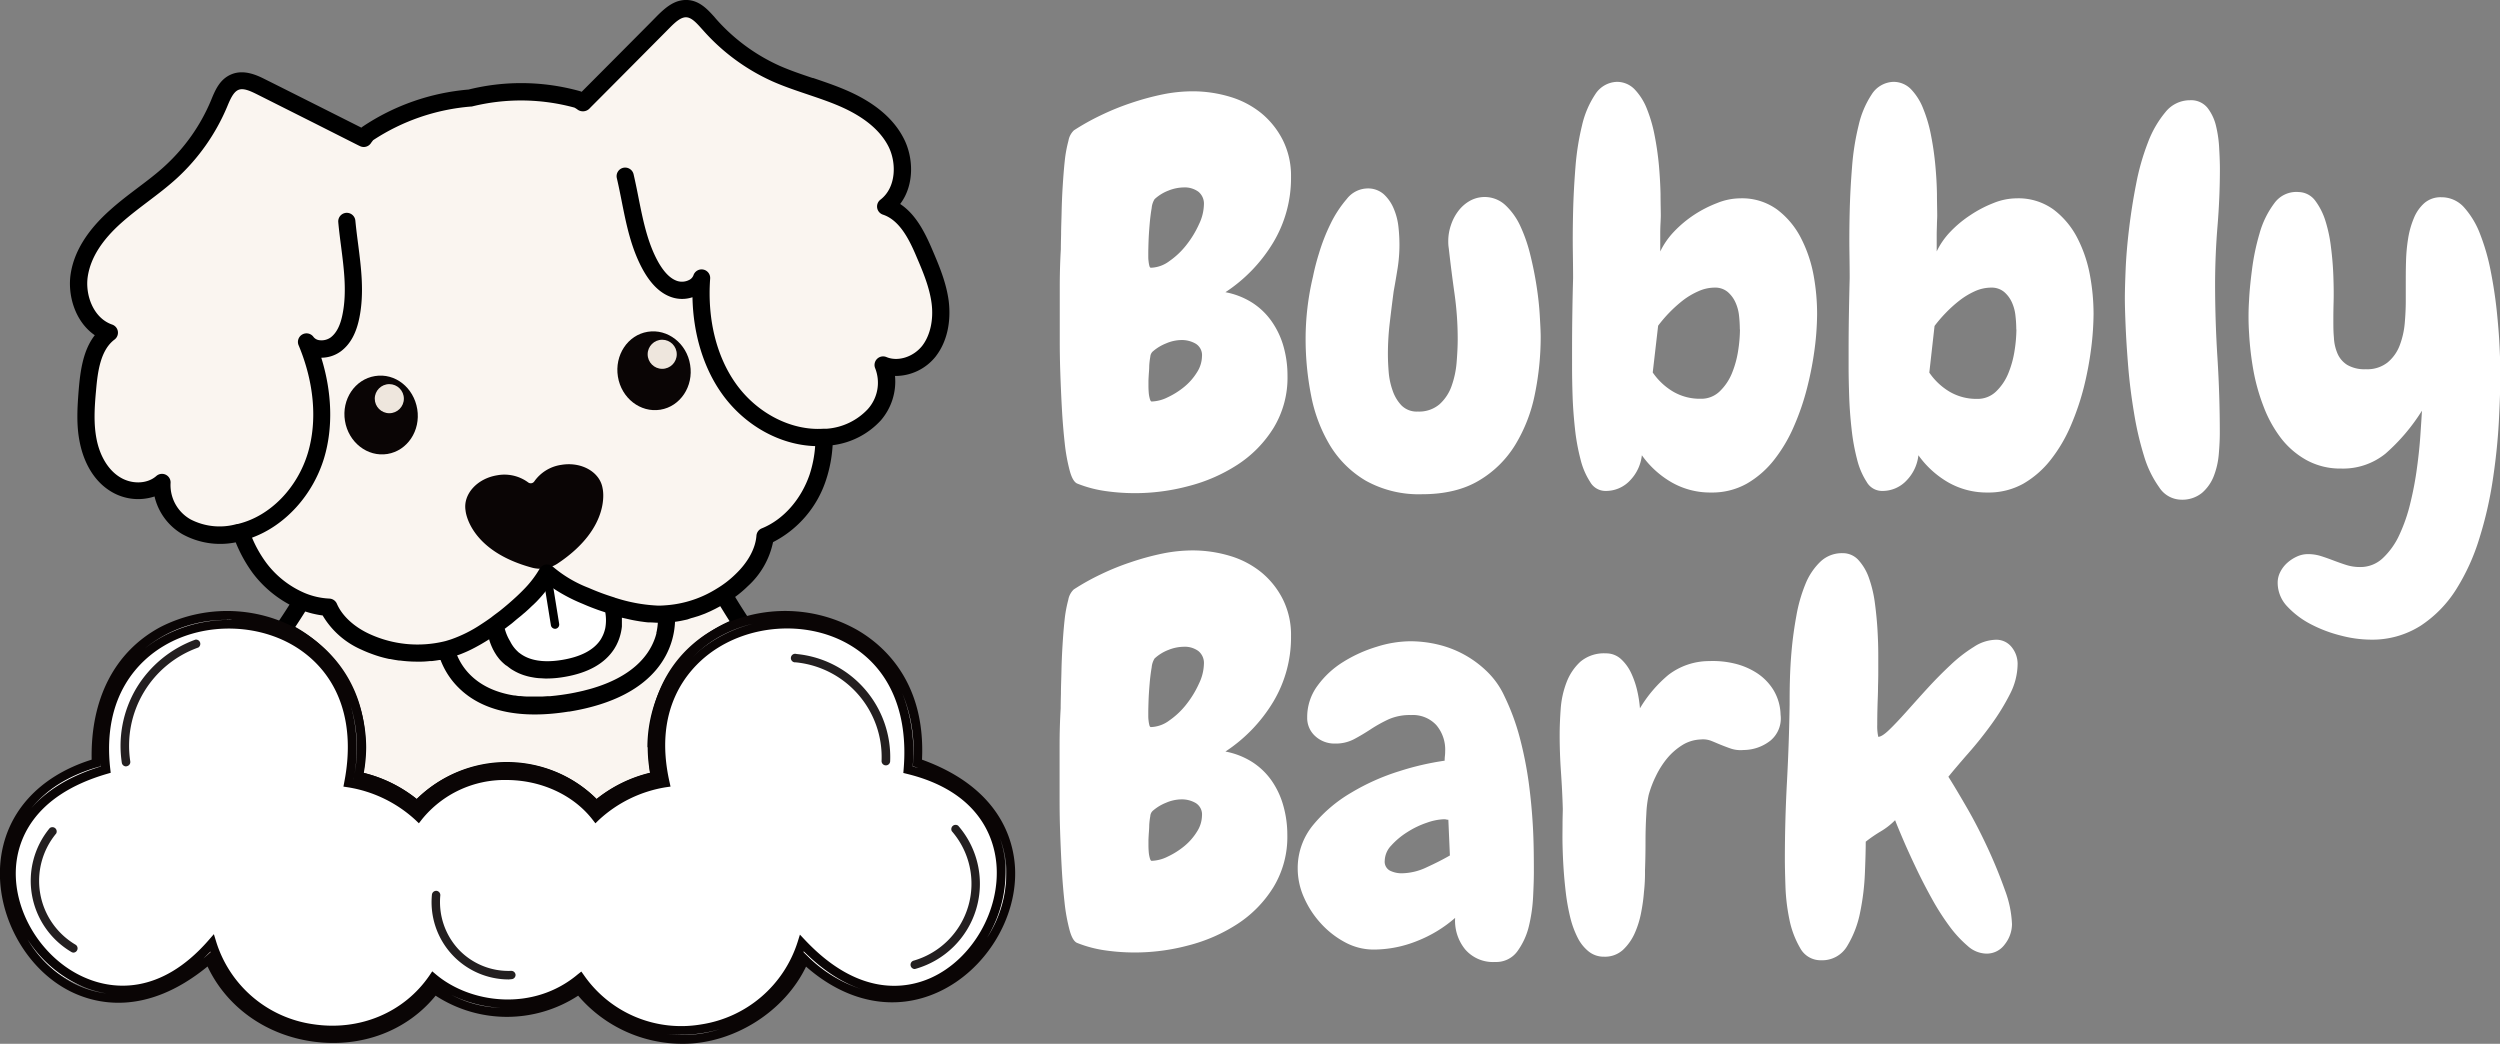
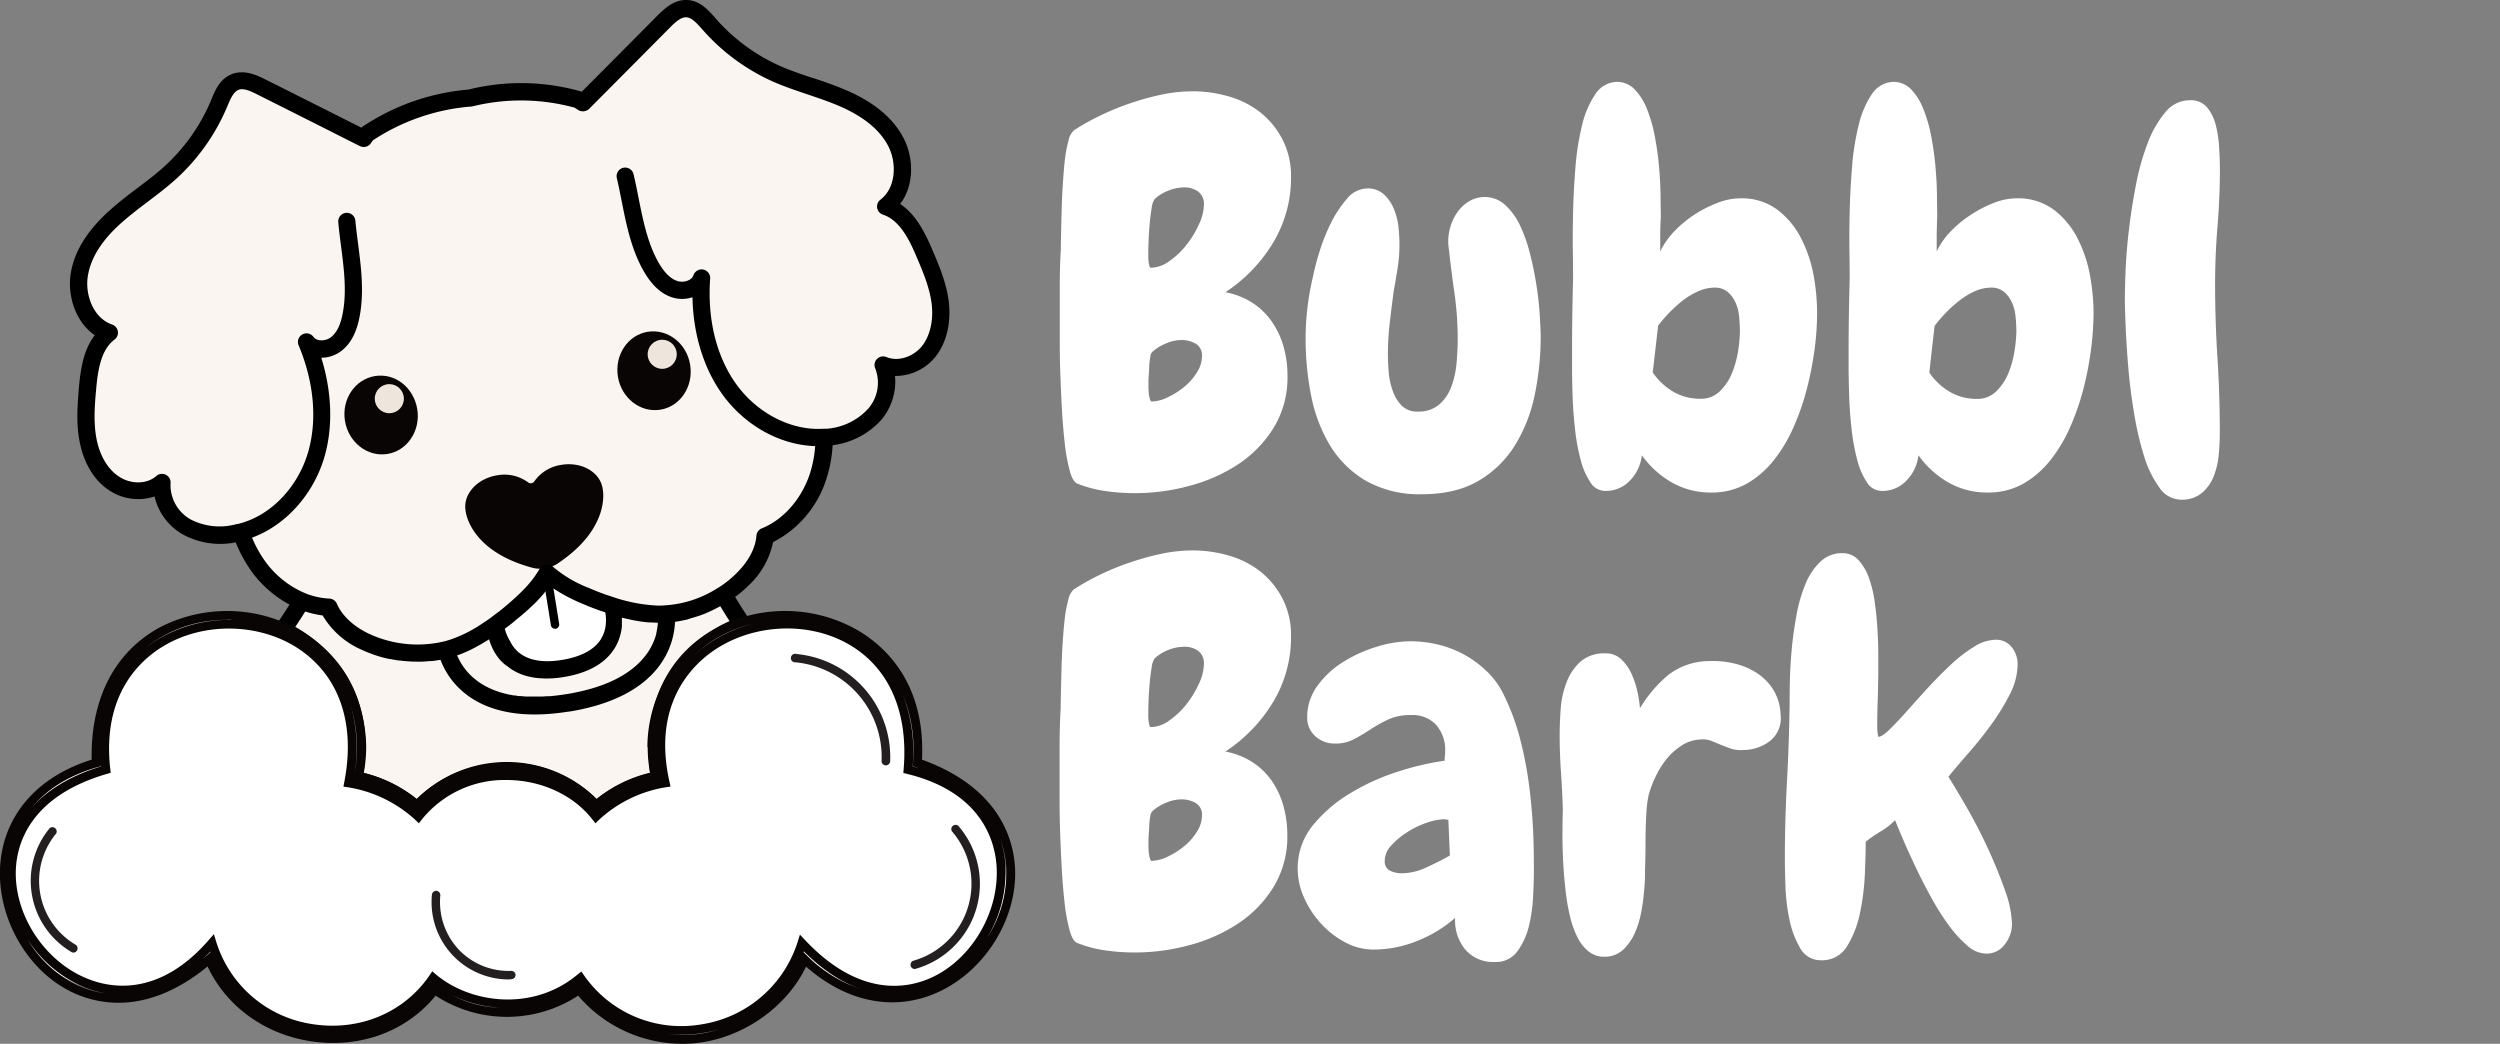
<svg xmlns="http://www.w3.org/2000/svg" viewBox="0 0 582.37 243.15">
  <rect x="0" y="0" width="582.37" height="243.15" fill="#808080" stroke="none" />
  <defs>
    <style>.cls-1{fill:#faf5f0;}.cls-2{fill:#6f5b54;}.cls-3{fill:#0a0505;}.cls-4{fill:#fff;}.cls-5{fill:#eee6dd;}.cls-6{fill:#231f20;}</style>
  </defs>
  <title>Asset 5</title>
  <g data-name="Layer 2" id="Layer_2">
    <g data-name="Layer 1" id="Layer_1-2">
      <path d="M216.4,81.77c-2.48,3.11-7,4.8-10.7,3.24a11.16,11.16,0,0,1-2.06,11.58,16.52,16.52,0,0,1-11,5.27c-.24,0-.42,0-.68,0a30.5,30.5,0,0,1-1.49,9.29c-2,6-6.45,11.4-12.29,13.75-.29,3.84-2.58,7.52-5.43,10.2a25.76,25.76,0,0,1-4.7,3.63h.66c.73,1.28,1.56,2.64,2.45,4,.6.94,1.23,1.88,1.88,2.87a30.11,30.11,0,0,0-20.25,28.42,31,31,0,0,0,.94,7.51,29.7,29.7,0,0,0-14.88,7.31,27.72,27.72,0,0,0-41.59,0,30,30,0,0,0-14.9-7.31,31,31,0,0,0,.94-7.51,30,30,0,0,0-17.41-27.25c1.62-2.42,3.11-4.72,4.36-6.83a24.14,24.14,0,0,1-9.79-7.68A30.23,30.23,0,0,1,56.12,124a5.75,5.75,0,0,1-.67.21,16.63,16.63,0,0,1-12.06-1.51,11.25,11.25,0,0,1-5.66-10.34c-3,2.64-7.81,2.48-11.15.29s-5.29-6-6-10a42.5,42.5,0,0,1-.16-11.92c.42-4.88,1.2-10.31,5.12-13.23-5.22-1.8-7.88-8.07-7-13.49s4.46-10,8.58-13.7S35.87,43.67,39.92,40A45.25,45.25,0,0,0,51,24.3c.86-2.06,1.8-4.41,3.86-5.22s4.17.24,6,1.18C68.7,24.17,76.48,28.09,84.28,32a3.89,3.89,0,0,0,.44.24,8.33,8.33,0,0,1,1-1.18,50.11,50.11,0,0,1,23.69-8.22,49.44,49.44,0,0,1,25.16.32s.05,0,.05,0a8.06,8.06,0,0,1,1.2.76c.11-.13.24-.24.34-.37,6.16-6.18,12.29-12.34,18.45-18.55,1.52-1.49,3.26-3.13,5.4-3s3.84,2,5.3,3.71A45.45,45.45,0,0,0,180.7,17.08c5,2.21,10.44,3.54,15.5,5.71s10,5.38,12.48,10.28,2,11.64-2.38,15c4.65,1.54,7.13,6.42,9,10.93A43.5,43.5,0,0,1,219,70.36C219.48,74.33,218.86,78.61,216.4,81.77Z" class="cls-1" />
      <path d="M49.81,224.48H47.52a1,1,0,0,1-.7-.28,1.54,1.54,0,0,1-.28-.5.79.79,0,0,1,0-.3,1,1,0,0,1,.28-.72A20.32,20.32,0,0,0,48.3,221a1,1,0,0,1,.92-.34,1,1,0,0,1,.75.62c.24.62.49,1.23.75,1.85a1,1,0,0,1-.09.92A1,1,0,0,1,49.81,224.48Zm-2.34-1.08h0Z" class="cls-2" />
      <path d="M188.8,224.48h-2.45a1,1,0,0,1-.82-.44,1,1,0,0,1-.08-.93c.25-.58.51-1.19.74-1.8a1,1,0,0,1,.76-.62.94.94,0,0,1,.92.35,18,18,0,0,0,1.61,1.76,1,1,0,0,1,.23,1.07A1,1,0,0,1,188.8,224.48Z" class="cls-2" />
      <path d="M129.86,131.3a7.39,7.39,0,0,1-5.88.95c-14.84-4-15.53-13.32-15.53-13.32-.62-3.78,2.67-7.45,7.35-8.21a9.31,9.31,0,0,1,7.28,1.69,1,1,0,0,0,1.35-.22,9.3,9.3,0,0,1,6.37-3.91c4.67-.76,8.95,1.68,9.57,5.46C140.37,113.74,142.66,122.79,129.86,131.3Z" class="cls-3" />
      <path d="M131,155.73c-15.42,2.51-15.53-10.25-15.53-10.25.71-.5,1.44-1,2.12-1.59s1.07-.84,1.59-1.28,1.2-1,1.75-1.52,1-.88,1.41-1.33.7-.65,1-1a30.19,30.19,0,0,0,2.38-2.74c.28-.36.55-.73.78-1.09a14,14,0,0,0,.89-1.44c.26.24.52.47.81.71s.41.34.65.52.36.26.57.39a19.87,19.87,0,0,0,1.83,1.17l1.12.63c1.2.65,2.51,1.28,3.86,1.85a29.14,29.14,0,0,0,2.77,1.12c1.15.45,2.32.84,3.5,1.2v0C142.74,141.85,146,153.28,131,155.73Z" class="cls-4" />
      <path d="M97.2,95.31c.81,5-2.29,9.68-6.94,10.44s-9.08-2.69-9.9-7.7,2.3-9.69,7-10.45S96.38,90.3,97.2,95.31Z" class="cls-3" />
      <path d="M221,70.12c-.57-4.34-2.28-8.34-3.79-11.87-1.78-4.2-3.92-8.36-7.52-10.73,3.43-4.53,3.08-11,.79-15.35-2.39-4.64-6.92-8.41-13.46-11.2-2.51-1.08-5.1-1.95-7.6-2.8l-.13,0c-2.59-.87-5.26-1.77-7.74-2.87A43.68,43.68,0,0,1,166.77,4.37L166.46,4c-1.55-1.73-3.48-3.88-6.37-4s-5,1.71-6.93,3.61l-1.49,1.52q-8.1,8.16-16.18,16.26a2.31,2.31,0,0,0-.41-.16,50.92,50.92,0,0,0-25.93-.37,52.16,52.16,0,0,0-24.71,8.66l-.16.13-.09.09-9.78-4.92C70.2,22.71,66,20.59,61.77,18.48c-1.65-.83-4.74-2.36-7.68-1.24s-4,3.86-5,6.3a43.37,43.37,0,0,1-10.55,15c-2,1.87-4.34,3.62-6.62,5.34-2.07,1.57-4.21,3.19-6.22,5-5.34,4.73-8.44,9.74-9.23,14.88-.77,4.86.94,11.12,5.61,14.33-2.73,3.5-3.36,8.28-3.73,12.54C18,95,17.76,99,18.57,103c1,5,3.42,9,6.92,11.26A12.17,12.17,0,0,0,36,115.65a13.77,13.77,0,0,0,6.42,8.75,18.25,18.25,0,0,0,12.49,1.94,32.72,32.72,0,0,0,4,7.2,26.49,26.49,0,0,0,8.53,7.3c-.94,1.5-2,3.12-3.18,4.84a2,2,0,0,0-.28,1.66,2,2,0,0,0,1.09,1.29,28.07,28.07,0,0,1,16.27,25.45,29.38,29.38,0,0,1-.88,7,2,2,0,0,0,1.6,2.45,27.82,27.82,0,0,1,13.9,6.82,2,2,0,0,0,1.34.51h.12a2,2,0,0,0,1.39-.68,25.73,25.73,0,0,1,38.59,0,2,2,0,0,0,1.34.68H139a1.89,1.89,0,0,0,1.28-.53,27.63,27.63,0,0,1,13.87-6.81,2,2,0,0,0,1.6-2.46,28.69,28.69,0,0,1-.88-7,28,28,0,0,1,18.87-26.5,2,2,0,0,0,1-3c-1.12-1.71-2.38-3.64-3.49-5.51a25.77,25.77,0,0,0,2.93-2.48,19.06,19.06,0,0,0,5.9-10.28,24.92,24.92,0,0,0,12.35-14.5,31.67,31.67,0,0,0,1.53-8.08,18.31,18.31,0,0,0,11.24-5.8,13.84,13.84,0,0,0,3.29-10.33A12,12,0,0,0,218,83l.07-.1C220.56,79.62,221.6,75.08,221,70.12Zm-103,84.93.08.06c.33.27.67.52,1,.76l.41.25c.28.16.55.32.84.46l.45.22c.39.17.79.33,1.21.47l.36.11a11.13,11.13,0,0,0,1.17.3l.54.1c.35.07.7.12,1.06.16l.53.05c.52,0,1,.07,1.6.07h0a24.84,24.84,0,0,0,4.09-.35c5.62-.92,9.58-3.14,11.78-6.61v0c.17-.27.32-.55.47-.82l.18-.38c.07-.15.14-.29.2-.44s.14-.34.2-.51l.09-.25a12.49,12.49,0,0,0,.61-2.76s0-.09,0-.14,0-.33,0-.49,0-.32,0-.48v-.18c0-.26,0-.52,0-.76l.27.06,1.77.4.38.08c.6.12,1.21.22,1.81.32l.6.08c.45.07.9.12,1.34.16l.45,0c.56,0,1.12.07,1.65.07h.1a12.9,12.9,0,0,1-.22,1.77v0c0,.14-.06.29-.1.45s0,.13,0,.19l-.09.35a11,11,0,0,1-.43,1.3v0c-1.46,3.78-5.2,8.51-14.5,11.25l-.22.06c-.47.14-1,.27-1.46.39l-.43.11c-.47.11-.95.22-1.45.32l-.42.09c-.63.13-1.29.25-2,.36s-1.3.2-1.92.27l-.47.06-1.35.14-.54,0-1.24.08-.47,0-1.39,0h-.2c-.55,0-1.07,0-1.59,0h0c-.49,0-1-.06-1.42-.1l-.23,0c-.41,0-.8-.1-1.18-.15l-.2,0c-8.79-1.41-12.07-6.51-13.24-9.37l.13,0c.43-.14.89-.32,1.36-.52l.38-.16c.52-.22,1.06-.47,1.61-.75l.23-.12c.5-.25,1-.53,1.54-.83l.42-.24c.6-.35,1.2-.71,1.81-1.1h0l0,.11.13.4.12.36.13.34.18.44.12.26c.08.18.16.35.25.53l.11.19c.1.2.21.39.33.59l.09.14c.13.21.26.42.41.63l.08.09a7.77,7.77,0,0,0,.51.66l0,0A11.47,11.47,0,0,0,117.93,155.05Zm-.35-8.62.62-.48c.34-.25.66-.5,1-.76l1-.85c.33-.27.65-.53,1-.81s.64-.56,1-.84l.94-.85c.33-.31.64-.63,1-.94l.73-.71a34,34,0,0,0,3.11-3.7,38.8,38.8,0,0,0,7.61,4.14l.54.23.73.31.86.34.5.19.94.35.49.17,1,.33.28.1a10.42,10.42,0,0,1,0,3.65v0a8.53,8.53,0,0,1-.54,1.67l-.07.14a7.94,7.94,0,0,1-.43.81c-1.56,2.46-4.61,4.07-9,4.8s-7.75.15-10-1.65c-.05,0-.11-.07-.15-.11h0c-.21-.19-.41-.38-.6-.58l-.21-.23c-.11-.13-.22-.26-.32-.4a2.92,2.92,0,0,1-.21-.28l-.2-.3c-.15-.24-.29-.49-.41-.73l-.06-.11A10.75,10.75,0,0,1,117.58,146.43Zm33.23,27.65a32.77,32.77,0,0,0,.56,6A32,32,0,0,0,139,186.14a29.73,29.73,0,0,0-41.9,0,31.84,31.84,0,0,0-12.36-6.1,33.59,33.59,0,0,0,.56-6,32.34,32.34,0,0,0-16.51-28c.83-1.25,1.6-2.45,2.31-3.59l.35.1c.45.14.9.27,1.35.38l.58.13c.55.12,1.09.22,1.64.29l.13,0A19.56,19.56,0,0,0,84,151.25l.12.05c.59.28,1.2.54,1.81.78l.54.2c.58.22,1.16.42,1.75.6l.26.08c.72.21,1.45.39,2.19.55l.18,0c.69.14,1.39.26,2.09.36l.25,0a30.47,30.47,0,0,0,3.95.26H98c.71,0,1.41-.06,2.1-.13l.46,0c.6-.07,1.19-.15,1.78-.25l.29,0a18.18,18.18,0,0,0,3.33,5.53l.06.07.46.5.11.11.45.45.16.15.32.29q.39.36.81.69l.07.06.62.47,0,0c4.48,3.25,11.73,5.56,23.39,3.7h.17c21.74-3.54,24.47-15.92,24.66-20.92.49-.07,1-.15,1.46-.24l.61-.13.79-.17L161,144l.52-.14c.32-.09.64-.2,1-.3l.39-.13,1-.37.32-.12,1-.44.27-.12,1-.49.22-.11c.35-.19.71-.37,1.06-.57.62,1,1.34,2.19,2.17,3.48A32.23,32.23,0,0,0,150.81,174.08Zm-53.53,15.8ZM214.84,80.54c-2.08,2.63-5.67,3.76-8.34,2.64a2,2,0,0,0-2.61,2.65,9.21,9.21,0,0,1-1.75,9.49,14.57,14.57,0,0,1-9.52,4.55l-.63,0h-.14c-7.57.52-15.63-3.66-20.52-10.63-4.48-6.37-6.58-15-5.9-24.33a2,2,0,0,0-3.89-.79,2,2,0,0,1-1.1,1.14,3.64,3.64,0,0,1-2.69.19c-1.54-.52-2.95-1.9-4.3-4.21-2.59-4.53-3.66-9.93-4.7-15.14-.39-2-.75-3.74-1.16-5.52a2,2,0,0,0-.92-1.25,2,2,0,0,0-1.49-.24,2,2,0,0,0-1.49,2.41c.42,1.79.78,3.61,1.14,5.42,1.1,5.52,2.24,11.22,5.16,16.32,1.87,3.21,4,5.17,6.48,6a7.63,7.63,0,0,0,4.84,0c.16,8.47,2.54,16.34,6.75,22.32,5.21,7.43,13.52,12.11,21.83,12.36a27.54,27.54,0,0,1-1.29,6.62c-2,5.84-6.15,10.53-11.14,12.54a2,2,0,0,0-1.25,1.71c-.22,3-2,6.22-4.83,8.92A23.14,23.14,0,0,1,167,137.1h0a26.5,26.5,0,0,1-2.55,1.41,25.72,25.72,0,0,1-9.34,2.49c-.6.05-1.17.08-1.73.08a37.41,37.41,0,0,1-9.75-1.73l-.23-.06-.26-.11a55.85,55.85,0,0,1-6-2.23,28.73,28.73,0,0,1-8.3-4.9,2,2,0,0,0-1.23-.54,1.87,1.87,0,0,0-.47,0,2,2,0,0,0-1.44,1,24.16,24.16,0,0,1-3.75,4.86c-.47.49-1,1-1.5,1.47-1.25,1.17-2.61,2.34-4,3.45-.67.52-1.36,1-2,1.52h0c-.83.6-1.66,1.16-2.48,1.69a31.06,31.06,0,0,1-6.71,3.37c-.39.14-.82.27-1.26.4l-.32.09a26.75,26.75,0,0,1-17.81-1.77c-3.52-1.67-6.21-4.2-7.39-6.94a2,2,0,0,0-1.72-1.21A16.91,16.91,0,0,1,71,138.15a22,22,0,0,1-8.94-7,28.1,28.1,0,0,1-3.35-5.9c7.73-2.84,14.2-9.92,16.81-18.62,2.09-7,1.84-15.23-.68-23.3a7.71,7.71,0,0,0,4.6-1.52C81.62,80.16,83,77.61,83.72,74c1.16-5.77.42-11.57-.31-17.25-.23-1.76-.46-3.58-.63-5.35a2,2,0,0,0-3.53-1.1,2,2,0,0,0-.45,1.47c.17,1.9.42,3.85.65,5.6.68,5.28,1.38,10.73.34,15.85-.51,2.59-1.41,4.35-2.74,5.37a3.69,3.69,0,0,1-2.63.66,2.06,2.06,0,0,1-1.37-.73,2,2,0,0,0-3.45,2c3.59,8.63,4.35,17.5,2.12,25C69.27,113.65,63,120.15,55.63,122a1.27,1.27,0,0,0-.18.06l-.12,0-.11,0-.26.07A14.71,14.71,0,0,1,44.41,121a9.17,9.17,0,0,1-4.68-8.42,2,2,0,0,0-3.32-1.69c-2.16,1.91-5.91,2-8.72.11-2.55-1.67-4.44-4.84-5.19-8.69C21.79,98.72,22,95,22.38,90.9c.38-4.43,1.05-9.36,4.3-11.8a2,2,0,0,0-.55-3.49c-4.43-1.53-6.36-7-5.67-11.3s3.31-8.41,7.93-12.5c1.93-1.71,4.11-3.36,6.06-4.84,2.29-1.73,4.65-3.52,6.83-5.52a47.8,47.8,0,0,0,11.6-16.51c.71-1.72,1.46-3.5,2.66-4s2.84.29,4.45,1.09l13.53,6.8,9.9,5,.42.2a2,2,0,0,0,2.55-.66c.18-.27.39-.53.54-.72a48.54,48.54,0,0,1,22.78-7.83l.17,0a47.39,47.39,0,0,1,23.94.25,6,6,0,0,1,.79.51,2.14,2.14,0,0,0,2.79-.38l.2-.21c5.82-5.83,11.63-11.69,17.53-17.63l.88-.89c1.37-1.38,2.64-2.51,3.89-2.44s2.42,1.39,3.58,2.69l.31.34a47.69,47.69,0,0,0,16.12,11.88c2.68,1.19,5.46,2.12,8.24,3.06,2.42.82,4.93,1.66,7.28,2.67,5.66,2.42,9.53,5.57,11.49,9.36s1.91,9.63-1.83,12.49a2,2,0,0,0-.75,1.93A2,2,0,0,0,205.68,50c3.76,1.25,6,5.46,7.83,9.83,1.41,3.29,3,7,3.5,10.81S216.7,78.12,214.84,80.54Z" />
      <path d="M129.33,146.48a1,1,0,0,1-1-.82l-1.93-12a1,1,0,0,1,.81-1.12,1,1,0,0,1,1.12.81l1.93,12a1,1,0,0,1-.81,1.12Z" />
      <circle r="3.39" cy="92.87" cx="90.69" class="cls-5" />
      <path d="M160.77,85c.82,5-2.29,9.69-6.94,10.44s-9.08-2.69-9.89-7.7,2.29-9.69,6.94-10.45S160,80,160.77,85Z" class="cls-3" />
      <circle r="3.39" cy="82.53" cx="154.26" class="cls-5" />
      <path d="M234.34,204.69a26.65,26.65,0,0,1-45.54,18.82,21.42,21.42,0,0,1-1.7-1.86c-.23.63-.49,1.25-.75,1.86A30,30,0,0,1,135,229.19a27.7,27.7,0,0,1-33.95,0,30,30,0,0,1-51.28-5.66c-.26-.63-.52-1.26-.75-1.88-.5.6-1.05,1.2-1.59,1.75a26.66,26.66,0,1,1-24-44.89A30.16,30.16,0,0,1,53.26,144a29.38,29.38,0,0,1,12.66,2.82,30,30,0,0,1,17.4,27.24,31.11,31.11,0,0,1-.94,7.52,29.83,29.83,0,0,1,14.9,7.3,27.73,27.73,0,0,1,41.6,0,29.65,29.65,0,0,1,14.87-7.3,31,31,0,0,1-.94-7.52,30.11,30.11,0,0,1,20.25-28.42,30.08,30.08,0,0,1,39.88,28.42,30.31,30.31,0,0,1-.32,4.41A26.66,26.66,0,0,1,234.34,204.69Z" class="cls-4" />
      <path d="M159.1,243.15a31.94,31.94,0,0,1-24.42-11.21,30.39,30.39,0,0,1-33.2,0c-6.64,8.16-17.13,12.16-28.26,10.73s-20.38-8-24.87-17.53C33.84,237,22,233.83,16.1,230.79c-10.4-5.37-17.12-18-16-29.93,1.07-11.31,8.81-20,21.25-23.9-.27-14.25,5.41-25.19,16-30.88a34.11,34.11,0,0,1,35.25,2.51c5.68,4.08,14.7,13.55,12.06,31.45a32.08,32.08,0,0,1,12.39,6.09,29.72,29.72,0,0,1,21-8.43,28.92,28.92,0,0,1,20.9,8.43A31.81,31.81,0,0,1,151.43,180c-1.67-14,2.86-25.41,12.82-32.14a34.12,34.12,0,0,1,35.35-1.16c6.08,3.49,16.05,12,15.18,30.26,18,6.51,21.33,18.56,21.67,25.23.59,11.68-6.88,23.82-17.77,28.86-10.13,4.7-21.33,2.54-30.91-5.88C182.72,235.69,170.91,243.15,159.1,243.15Zm-3.85-2.28a31.2,31.2,0,0,0,3.75.23h0a28.57,28.57,0,0,0,8.71-1.37,30.24,30.24,0,0,1-4.08.93A30.69,30.69,0,0,1,155.25,240.87Zm-19.83-14.55.64.9a27.59,27.59,0,0,0,27.25,11.42,28,28,0,0,0,22.51-19.25l.52-1.67,1.2,1.27c12.68,13.45,23.81,11.28,29.32,8.8,9.69-4.37,16.24-15.83,15.24-26.65-.56-6-4-16.75-20.82-20.87l-.85-.21.07-.87c1.15-13.55-3.54-24-13.22-29.34s-22.88-4.43-31.95,2.36c-5.15,3.86-13.21,12.87-9.37,29.94l.24,1.08-1.1.16A30,30,0,0,0,139.51,191l-.81.79-.7-.9c-4.47-5.74-12-9.18-20-9.19h0a24.76,24.76,0,0,0-19.73,9.19l-.69.89-.82-.78A30.24,30.24,0,0,0,81,183.39L80,183.24l.2-1.06c2.6-13.35-1-24.22-10-30.61s-22.29-6.9-32-1.13c-5.52,3.26-14.48,11.34-12.51,28.72l.1.86-.83.24C7.15,185.44,4,196.35,3.7,202.39,3.18,213,10.36,224,20.41,228c5.63,2.28,16.78,4.11,28.2-9l1.21-1.39.54,1.76A27.7,27.7,0,0,0,73,238.6c10.8,1.62,21.16-2.74,27.06-11.39l.63-.94.87.73c8.1,6.81,22.66,8.68,33,0Zm-30.27,5.45a26.71,26.71,0,0,0,11.42,3A29.44,29.44,0,0,1,105.15,231.77ZM6.43,218.84A27.39,27.39,0,0,0,17,229a22.78,22.78,0,0,0,7.76,2.41,24,24,0,0,1-5.16-1.45A29,29,0,0,1,6.43,218.84Zm180.7,3,1,.93a32.29,32.29,0,0,0,12.73,7.74c-4.2-1.39-8.81-4.1-13.63-8.9ZM49,221.67c-.53.56-1.06,1.09-1.59,1.6l.68-.58,1-.84Zm183.77-26.88a24,24,0,0,1,1.39,6.16,29.29,29.29,0,0,1-4.2,17.46,27.78,27.78,0,0,0,4.47-16.08A23.12,23.12,0,0,0,232.75,194.79ZM23.45,177.86l0,.61-.76.23c-7.52,2.21-12.33,5.76-15.4,9.55,3.27-3.75,8.35-7.29,16.2-9.71ZM90,184.05c.61.29,1.2.6,1.78.92C91.14,184.64,90.55,184.34,90,184.05Zm57-.36-1.21.56Zm6.61-2.85.1.71h0C153.69,181.31,153.64,181.07,153.6,180.84Zm-71.22.7h0l.15-.89a34.8,34.8,0,0,0-.86-16.43A36.86,36.86,0,0,1,82.38,181.54Zm130.23-3,1.32.37-.55-.19-.74-.25.05-.78a35,35,0,0,0-2.48-16.17A37.31,37.31,0,0,1,212.61,178.5Zm-34.07-33.81a30.62,30.62,0,0,0-13.14,4.91,27.15,27.15,0,0,0-4.19,3.46,29.18,29.18,0,0,1,2.9-2.49A31.73,31.73,0,0,1,178.54,144.69Zm-125.7-.33a30.6,30.6,0,0,0-14.45,3.53,27.18,27.18,0,0,0-4.64,3.1,28.38,28.38,0,0,1,3.35-2.31,32,32,0,0,1,17-4.3C53.71,144.36,53.28,144.36,52.84,144.36Z" class="cls-3" />
-       <path d="M29.38,178.53a1,1,0,0,1-1-.83,26.32,26.32,0,0,1,3.4-17.41A26.68,26.68,0,0,1,45.53,149a1,1,0,0,1,.66,1.84,24.27,24.27,0,0,0-15.84,26.54,1,1,0,0,1-.82,1.11Z" class="cls-6" />
      <path d="M17.14,221.91a1,1,0,0,1-.5-.14,19.25,19.25,0,0,1-5.06-28.86,1,1,0,0,1,1.51,1.25,17.28,17.28,0,0,0,4.55,25.93,1,1,0,0,1-.5,1.82Z" class="cls-6" />
      <path d="M206.3,178.29h0a1,1,0,0,1-.94-1,22.17,22.17,0,0,0-20-23,1,1,0,1,1,.19-1.94,24.12,24.12,0,0,1,21.81,25A1,1,0,0,1,206.3,178.29Z" class="cls-6" />
      <path d="M213,225.73a1,1,0,0,1-.27-1.92,18.65,18.65,0,0,0,9-30.18,1,1,0,0,1,1.48-1.28,20.6,20.6,0,0,1-9.94,33.34A.82.82,0,0,1,213,225.73Z" class="cls-6" />
      <path d="M118.51,228.16a18,18,0,0,1-17.89-19.77,1,1,0,0,1,1.08-.87,1,1,0,0,1,.87,1.07,16.24,16.24,0,0,0,4.25,12.57,16,16,0,0,0,12.28,5,1,1,0,0,1,1,.94,1,1,0,0,1-.94,1Z" class="cls-6" />
      <path d="M300.74,41.18a29.16,29.16,0,0,1-4.16,15.34,36.13,36.13,0,0,1-11.12,11.55,17.79,17.79,0,0,1,6.35,2.51,16.18,16.18,0,0,1,4.46,4.34A19.23,19.23,0,0,1,299,80.73a24.83,24.83,0,0,1,.92,6.78,22.5,22.5,0,0,1-3.24,12.16,27.46,27.46,0,0,1-8.37,8.56,38.5,38.5,0,0,1-11.43,5,48.25,48.25,0,0,1-19.37,1.16,28.32,28.32,0,0,1-6.48-1.71c-.73-.25-1.35-1.24-1.83-3a42,42,0,0,1-1.17-6.41c-.28-2.53-.51-5.26-.67-8.19s-.28-5.75-.37-8.44-.12-5.05-.12-7.09V66.67q0-4.34.25-8.62,0-1.09.06-3.42c0-1.55.08-3.28.12-5.2s.12-3.93.25-6,.28-4.09.48-5.92a29.9,29.9,0,0,1,.86-4.71,4.4,4.4,0,0,1,1.28-2.44,54.34,54.34,0,0,1,6.24-3.49A58.7,58.7,0,0,1,263.46,24a62.13,62.13,0,0,1,7.33-2,35.46,35.46,0,0,1,7-.73,30.11,30.11,0,0,1,8.74,1.28,21.12,21.12,0,0,1,7.33,3.85,19.47,19.47,0,0,1,5,6.3A18.55,18.55,0,0,1,300.74,41.18Zm-20.29,6.48a3.58,3.58,0,0,0-1.29-3,5.39,5.39,0,0,0-3.36-1,9.92,9.92,0,0,0-3.6.73,10.06,10.06,0,0,0-3.24,2,4.68,4.68,0,0,0-.68,2.08c-.2,1.14-.36,2.42-.48,3.85s-.21,2.77-.25,4-.06,2.1-.06,2.51v.79c0,.37,0,.75.06,1.16a7.65,7.65,0,0,0,.18,1.1c.08.33.21.49.37.49a7.52,7.52,0,0,0,4.28-1.53,18.2,18.2,0,0,0,4-3.79,23,23,0,0,0,2.93-4.83A11.12,11.12,0,0,0,280.45,47.66ZM280,83a3.12,3.12,0,0,0-1.47-2.94,6.44,6.44,0,0,0-3.3-.85,9.36,9.36,0,0,0-3.61.79,10.74,10.74,0,0,0-3.11,1.9,1.84,1.84,0,0,0-.55,1.22,16.36,16.36,0,0,0-.25,2.14c0,.77-.08,1.51-.12,2.2s-.06,1.16-.06,1.4v1q0,.73.06,1.53a7.27,7.27,0,0,0,.25,1.47c.12.44.26.67.42.67a9,9,0,0,0,3.79-1,18.17,18.17,0,0,0,3.85-2.44,13.64,13.64,0,0,0,2.94-3.37A7.12,7.12,0,0,0,280,83Z" class="cls-4" />
      <path d="M358.9,78.46a66.33,66.33,0,0,1-1.35,13.33A36.27,36.27,0,0,1,353,103.58a24.47,24.47,0,0,1-8.49,8.37q-5.32,3.18-13.27,3.18A25.38,25.38,0,0,1,318.19,112a24,24,0,0,1-8.37-8.25,35.59,35.59,0,0,1-4.4-11.62A68.06,68.06,0,0,1,304.14,79a62.8,62.8,0,0,1,1.71-14.54A54.42,54.42,0,0,1,307.26,59a44.35,44.35,0,0,1,2.68-6.85,26.68,26.68,0,0,1,3.79-5.8,6.23,6.23,0,0,1,4.71-2.45,5.55,5.55,0,0,1,3.91,1.35,9.48,9.48,0,0,1,2.32,3.36,14.89,14.89,0,0,1,1.1,4.28A39.32,39.32,0,0,1,326,57a35.5,35.5,0,0,1-.43,5.5c-.29,1.8-.59,3.59-.92,5.38-.32,2.44-.63,4.89-.91,7.33a62.3,62.3,0,0,0-.43,7.34c0,1.22.06,2.59.18,4.09a16.94,16.94,0,0,0,.92,4.34,9.42,9.42,0,0,0,2.08,3.48,5,5,0,0,0,3.79,1.41,7.3,7.3,0,0,0,5.07-1.71,10.36,10.36,0,0,0,2.81-4.28,21.49,21.49,0,0,0,1.16-5.5c.16-2,.25-3.75.25-5.38a75.36,75.36,0,0,0-.74-10.57c-.49-3.46-.94-7-1.34-10.57a9.42,9.42,0,0,1-.12-1.71,11.44,11.44,0,0,1,.61-3.67,11.24,11.24,0,0,1,1.71-3.3,8.77,8.77,0,0,1,2.69-2.38,7.09,7.09,0,0,1,8.31,1,15.59,15.59,0,0,1,3.48,4.89,36,36,0,0,1,2.32,6.72c.62,2.49,1.1,4.94,1.47,7.34s.61,4.66.73,6.78S358.9,77.24,358.9,78.46Z" class="cls-4" />
      <path d="M423.29,73.09a65.32,65.32,0,0,1-.55,8A77.25,77.25,0,0,1,421,90.2a57.59,57.59,0,0,1-3.06,9,35,35,0,0,1-4.64,7.89,22.18,22.18,0,0,1-6.36,5.56,16.5,16.5,0,0,1-8.37,2.08,18.07,18.07,0,0,1-9.1-2.33,21.89,21.89,0,0,1-7-6.35,10,10,0,0,1-2.69,5.8,7.67,7.67,0,0,1-5.87,2.51,4.09,4.09,0,0,1-3.48-2.08,17,17,0,0,1-2.26-5.32,47.92,47.92,0,0,1-1.29-7.15c-.28-2.6-.47-5.13-.55-7.57s-.12-4.65-.12-6.6V81.52q0-4.15.06-8.31t.18-8.44q0-2.07-.06-6.23t.06-9.23c.08-3.38.27-6.84.55-10.39a60.82,60.82,0,0,1,1.53-9.71A21.91,21.91,0,0,1,371.59,22a6.21,6.21,0,0,1,5-2.93,5.68,5.68,0,0,1,4.16,1.71,13.83,13.83,0,0,1,2.87,4.52,33.39,33.39,0,0,1,1.83,6.3,69.12,69.12,0,0,1,1,7q.3,3.48.37,6.6c0,2.07.06,3.77.06,5.07q0,.36-.06,1.65c-.05.85-.07,1.77-.07,2.75v3.91A18,18,0,0,1,389.92,54a26.92,26.92,0,0,1,4.65-3.91A27.86,27.86,0,0,1,400,47.3a14.56,14.56,0,0,1,5.37-1.1,13.89,13.89,0,0,1,8.62,2.62,19.32,19.32,0,0,1,5.56,6.67,31.21,31.21,0,0,1,2.94,8.73A49.78,49.78,0,0,1,423.29,73.09Zm-18,3.66a30.65,30.65,0,0,0-.18-3.18,10,10,0,0,0-.86-3.17A6.92,6.92,0,0,0,402.45,68a4.49,4.49,0,0,0-3-1,9.25,9.25,0,0,0-3.85.86A17.11,17.11,0,0,0,392,70a31.2,31.2,0,0,0-3.18,2.87,31.56,31.56,0,0,0-2.56,3L385,86.77a15.14,15.14,0,0,0,4.77,4.47,12.31,12.31,0,0,0,6.36,1.65,6.17,6.17,0,0,0,4.46-1.71A12.34,12.34,0,0,0,403.43,87a23.08,23.08,0,0,0,1.47-5.32A33.6,33.6,0,0,0,405.32,76.75Z" class="cls-4" />
      <path d="M487.69,73.09a67.37,67.37,0,0,1-.55,8,77.25,77.25,0,0,1-1.71,9.11,59.73,59.73,0,0,1-3.06,9,35.05,35.05,0,0,1-4.65,7.89,22.28,22.28,0,0,1-6.35,5.56,16.55,16.55,0,0,1-8.37,2.08,18.11,18.11,0,0,1-9.11-2.33,22.09,22.09,0,0,1-7-6.35,9.92,9.92,0,0,1-2.69,5.8,7.66,7.66,0,0,1-5.87,2.51,4.11,4.11,0,0,1-3.48-2.08,17.28,17.28,0,0,1-2.26-5.32,48,48,0,0,1-1.28-7.15c-.29-2.6-.47-5.13-.55-7.57s-.13-4.65-.13-6.6V81.52q0-4.15.07-8.31t.18-8.44q0-2.07-.06-6.23t.06-9.23q.12-5.07.55-10.39a58.64,58.64,0,0,1,1.53-9.71A21.9,21.9,0,0,1,436,22a6.23,6.23,0,0,1,5-2.93,5.67,5.67,0,0,1,4.16,1.71A13.67,13.67,0,0,1,448,25.29a32.66,32.66,0,0,1,1.84,6.3,69.09,69.09,0,0,1,1,7q.32,3.48.37,6.6c0,2.07.06,3.77.06,5.07q0,.36-.06,1.65c0,.85-.06,1.77-.06,2.75v3.91A17.46,17.46,0,0,1,454.32,54,26.48,26.48,0,0,1,459,50.11a27.86,27.86,0,0,1,5.38-2.81,14.61,14.61,0,0,1,5.38-1.1,13.93,13.93,0,0,1,8.62,2.62,19.43,19.43,0,0,1,5.56,6.67,31.19,31.19,0,0,1,2.93,8.73A49.83,49.83,0,0,1,487.69,73.09Zm-18,3.66a28.25,28.25,0,0,0-.19-3.18,10,10,0,0,0-.85-3.17A7,7,0,0,0,466.85,68a4.53,4.53,0,0,0-3-1,9.28,9.28,0,0,0-3.85.86,17.63,17.63,0,0,0-3.61,2.2,30.05,30.05,0,0,0-3.17,2.87,31.74,31.74,0,0,0-2.57,3l-1.22,10.87a15,15,0,0,0,4.76,4.47,12.36,12.36,0,0,0,6.36,1.65A6.17,6.17,0,0,0,465,91.18,12.34,12.34,0,0,0,467.82,87a23.08,23.08,0,0,0,1.47-5.32A33.75,33.75,0,0,0,469.72,76.75Z" class="cls-4" />
      <path d="M517.12,39.35q0,6.6-.55,13.26T516,66q0,8.67.55,17.35t.55,17.48q0,2.2-.24,5a18.26,18.26,0,0,1-1.16,5.07,9.93,9.93,0,0,1-2.75,3.92,7.28,7.28,0,0,1-4.89,1.58,6.19,6.19,0,0,1-5.07-2.87,24.54,24.54,0,0,1-3.55-7.33,72.89,72.89,0,0,1-2.32-10q-.92-5.5-1.35-10.7c-.28-3.46-.49-6.64-.61-9.53s-.18-5-.18-6.42q0-2.33.18-6.72c.12-2.94.39-6.11.8-9.53s.95-6.91,1.65-10.46a55,55,0,0,1,2.75-9.65,24.36,24.36,0,0,1,4.09-7.09,7.28,7.28,0,0,1,5.69-2.75,4.92,4.92,0,0,1,4.09,1.77,11,11,0,0,1,2,4.28,27.68,27.68,0,0,1,.73,5.25Q517.12,37.4,517.12,39.35Z" class="cls-4" />
-       <path d="M552.06,149a27.73,27.73,0,0,1-6.66-.92,31.49,31.49,0,0,1-7-2.62,20.28,20.28,0,0,1-5.56-4.16,8,8,0,0,1-2.26-5.62,5.41,5.41,0,0,1,.61-2.45,7.14,7.14,0,0,1,1.65-2.14,8.82,8.82,0,0,1,2.26-1.46,6.12,6.12,0,0,1,2.57-.55,10,10,0,0,1,2.87.42c.94.29,1.89.63,2.87,1s2.1.78,3.12,1.1a10.46,10.46,0,0,0,3.24.49,7.57,7.57,0,0,0,5.31-2.08,17.32,17.32,0,0,0,3.86-5.44,38.54,38.54,0,0,0,2.56-7.45q1-4.09,1.53-8.13c.37-2.69.63-5.21.79-7.58s.29-4.28.37-5.74a45,45,0,0,1-8.49,10,15.72,15.72,0,0,1-10.33,3.48,16.36,16.36,0,0,1-8.13-2,19.36,19.36,0,0,1-5.93-5.14,29,29,0,0,1-4-7.27,46.05,46.05,0,0,1-2.39-8.49,71.43,71.43,0,0,1-1-8.62,59,59,0,0,1,0-7.76c.08-1.79.3-4.14.67-7a53.24,53.24,0,0,1,1.77-8.5,21.19,21.19,0,0,1,3.42-7,6.31,6.31,0,0,1,5.75-2.63,4.93,4.93,0,0,1,3.79,2,15.57,15.57,0,0,1,2.38,4.7A33.35,33.35,0,0,1,543,57.62c.29,2.25.47,4.46.55,6.67s.11,4.21.06,6-.06,3.23-.06,4.21c0,1.39,0,2.77.13,4.16a10.63,10.63,0,0,0,.85,3.73,5.87,5.87,0,0,0,2.26,2.62,8,8,0,0,0,4.34,1,7.62,7.62,0,0,0,5.07-1.59,9.54,9.54,0,0,0,2.82-4,19.21,19.21,0,0,0,1.16-5.13c.16-1.84.24-3.57.24-5.2V66c0-1.63,0-3.34.06-5.14a39.11,39.11,0,0,1,.49-5.31,20.64,20.64,0,0,1,1.35-4.77,9.43,9.43,0,0,1,2.44-3.48,5.77,5.77,0,0,1,4-1.35,7,7,0,0,1,5.26,2.38,19.9,19.9,0,0,1,3.73,6.24,49,49,0,0,1,2.44,8.49q.92,4.65,1.41,9.23c.32,3.06.55,5.87.67,8.44s.18,4.58.18,6q0,5.15-.36,11.68t-1.41,13.44a89.86,89.86,0,0,1-3.12,13.57,49.14,49.14,0,0,1-5.43,11.92,27.83,27.83,0,0,1-8.26,8.43A21,21,0,0,1,552.06,149Z" class="cls-4" />
      <path d="M300.74,148.18a29.16,29.16,0,0,1-4.16,15.34,36.13,36.13,0,0,1-11.12,11.55,17.79,17.79,0,0,1,6.35,2.51,16.18,16.18,0,0,1,4.46,4.34,19.23,19.23,0,0,1,2.69,5.81,24.83,24.83,0,0,1,.92,6.78,22.5,22.5,0,0,1-3.24,12.16,27.46,27.46,0,0,1-8.37,8.56,38.5,38.5,0,0,1-11.43,5,48.25,48.25,0,0,1-19.37,1.16,28.32,28.32,0,0,1-6.48-1.71c-.73-.25-1.35-1.24-1.83-3a42,42,0,0,1-1.17-6.41c-.28-2.53-.51-5.26-.67-8.19s-.28-5.75-.37-8.44-.12-5.05-.12-7.09V173.67c0-2.89.08-5.77.25-8.62q0-1.1.06-3.42c0-1.55.08-3.28.12-5.2s.12-3.93.25-6.05.28-4.09.48-5.92a29.9,29.9,0,0,1,.86-4.71,4.4,4.4,0,0,1,1.28-2.44,54.34,54.34,0,0,1,6.24-3.49,58.7,58.7,0,0,1,7.09-2.87,62.13,62.13,0,0,1,7.33-2,35.46,35.46,0,0,1,7-.73,30.11,30.11,0,0,1,8.74,1.28,21.12,21.12,0,0,1,7.33,3.85,19.37,19.37,0,0,1,5,6.3A18.55,18.55,0,0,1,300.74,148.18Zm-20.29,6.48a3.58,3.58,0,0,0-1.29-3,5.33,5.33,0,0,0-3.36-1,9.92,9.92,0,0,0-3.6.73,10.06,10.06,0,0,0-3.24,2,4.68,4.68,0,0,0-.68,2.08c-.2,1.14-.36,2.42-.48,3.85s-.21,2.77-.25,4-.06,2.1-.06,2.5v.8c0,.37,0,.75.06,1.16a7.65,7.65,0,0,0,.18,1.1c.08.33.21.49.37.49a7.52,7.52,0,0,0,4.28-1.53,18.2,18.2,0,0,0,4-3.79,23,23,0,0,0,2.93-4.83A11.12,11.12,0,0,0,280.45,154.66ZM280,190a3.12,3.12,0,0,0-1.47-2.94,6.44,6.44,0,0,0-3.3-.85,9.36,9.36,0,0,0-3.61.79,10.74,10.74,0,0,0-3.11,1.9,1.84,1.84,0,0,0-.55,1.22,16.36,16.36,0,0,0-.25,2.14c0,.77-.08,1.51-.12,2.2s-.06,1.16-.06,1.4v1q0,.73.06,1.53a7.27,7.27,0,0,0,.25,1.47c.12.44.26.67.42.67a9,9,0,0,0,3.79-1,18.17,18.17,0,0,0,3.85-2.44,13.64,13.64,0,0,0,2.94-3.37A7.12,7.12,0,0,0,280,190Z" class="cls-4" />
      <path d="M357.31,203.19c0,1.46-.06,3.38-.18,5.74a36.69,36.69,0,0,1-1,6.91,16.41,16.41,0,0,1-2.69,5.8,6.07,6.07,0,0,1-5.14,2.45,8.54,8.54,0,0,1-7-2.94,10.58,10.58,0,0,1-2.33-7.33,30.17,30.17,0,0,1-8.86,5.38,27.29,27.29,0,0,1-10.08,2,14,14,0,0,1-6.73-1.71,20.82,20.82,0,0,1-5.62-4.4,22,22,0,0,1-3.91-6,16.52,16.52,0,0,1-1.47-6.66,15.76,15.76,0,0,1,3.61-10.27,33.13,33.13,0,0,1,8.86-7.51,51.49,51.49,0,0,1,11.19-5,64.46,64.46,0,0,1,10.57-2.45,9.23,9.23,0,0,1,.06-1.1,9,9,0,0,0,.06-1.1,8.81,8.81,0,0,0-2.08-6.11,7.44,7.44,0,0,0-5.86-2.32,12.28,12.28,0,0,0-5.26,1,33.44,33.44,0,0,0-4.16,2.32c-1.3.85-2.6,1.63-3.91,2.32a9.14,9.14,0,0,1-4.4,1,6.59,6.59,0,0,1-4.58-1.71,5.67,5.67,0,0,1-1.89-4.4,12.21,12.21,0,0,1,2.38-7.33,21.16,21.16,0,0,1,6-5.57,32.41,32.41,0,0,1,7.82-3.54,26.66,26.66,0,0,1,7.76-1.28,28.08,28.08,0,0,1,6.6.79,24.38,24.38,0,0,1,11.55,6.48,18.94,18.94,0,0,1,3.85,5.56,52.79,52.79,0,0,1,3.55,9.6,88.26,88.26,0,0,1,2.08,10.38c.48,3.55.81,7.09,1,10.64S357.31,199.85,357.31,203.19Zm-19.56-3.91-.36-8.32a2,2,0,0,1-.49-.06,2.12,2.12,0,0,0-.49-.06,13.14,13.14,0,0,0-4,.8,20.49,20.49,0,0,0-4.58,2.2,17.56,17.56,0,0,0-3.73,3.11,5.32,5.32,0,0,0-1.53,3.55,2.35,2.35,0,0,0,1.23,2.32,6.15,6.15,0,0,0,2.81.61,13.86,13.86,0,0,0,5.74-1.4Q335.43,200.62,337.75,199.28Z" class="cls-4" />
      <path d="M406.18,174.71a7.22,7.22,0,0,1-2.93-.31c-.82-.28-1.63-.59-2.45-.92s-1.47-.63-2.2-.91a5.27,5.27,0,0,0-2.44-.31,8.68,8.68,0,0,0-4.34,1.35,15,15,0,0,0-3.43,3,20.48,20.48,0,0,0-2.62,4.1,25.13,25.13,0,0,0-1.71,4.46,26,26,0,0,0-.55,4.46q-.19,3-.19,6.42t-.12,6.72a40.64,40.64,0,0,1-.24,5,40.06,40.06,0,0,1-.62,4.59,21.75,21.75,0,0,1-1.52,5,12.09,12.09,0,0,1-2.75,3.91,6.21,6.21,0,0,1-4.4,1.59,5.58,5.58,0,0,1-3.61-1.23,9.69,9.69,0,0,1-2.57-3.24,22,22,0,0,1-1.71-4.7,49.45,49.45,0,0,1-1-5.5c-.24-2-.42-3.91-.55-5.87s-.2-3.81-.24-5.56,0-3.36,0-4.83.06-2.65.06-3.54c-.08-2.85-.23-5.73-.43-8.62s-.3-5.76-.3-8.62q0-2.68.24-6a21.34,21.34,0,0,1,1.35-6.17,12.57,12.57,0,0,1,3.23-4.83,8.5,8.5,0,0,1,5.93-1.95,5.09,5.09,0,0,1,3.55,1.34,10.43,10.43,0,0,1,2.38,3.3,20.37,20.37,0,0,1,1.41,4.16,27.47,27.47,0,0,1,.61,4,30.36,30.36,0,0,1,6.6-7.76,15.61,15.61,0,0,1,9.53-3.24,21.46,21.46,0,0,1,5.81.55,16.65,16.65,0,0,1,5.25,2.2,12.59,12.59,0,0,1,3.92,4,11.63,11.63,0,0,1,1.65,5.75,6.7,6.7,0,0,1-2.33,6A10.17,10.17,0,0,1,406.18,174.71Z" class="cls-4" />
      <path d="M470,154.66a15.52,15.52,0,0,1-1.77,7,52.07,52.07,0,0,1-4.28,7q-2.51,3.48-5.25,6.6t-4.83,5.68c1.14,1.79,2.56,4.18,4.28,7.15s3.34,6.13,4.89,9.47,2.87,6.6,4,9.78a25.32,25.32,0,0,1,1.65,7.95A7.69,7.69,0,0,1,467,220a5.17,5.17,0,0,1-4.4,2.14,6.67,6.67,0,0,1-4.22-1.77,27.22,27.22,0,0,1-4.28-4.64A57.22,57.22,0,0,1,450,209.3c-1.31-2.36-2.51-4.69-3.61-7s-2.07-4.42-2.93-6.42-1.53-3.6-2-4.82a16.61,16.61,0,0,1-3.36,2.62,31.71,31.71,0,0,0-3.48,2.39q0,2.57-.19,7.21a56.29,56.29,0,0,1-1.1,9.17,24,24,0,0,1-3,7.88,6.74,6.74,0,0,1-6.11,3.36,5.4,5.4,0,0,1-4.89-2.87,21.58,21.58,0,0,1-2.51-6.72,45.48,45.48,0,0,1-.91-7.83q-.13-4-.13-6.05,0-9,.49-18.09t.62-18.09c0-1.38,0-3.19.06-5.44s.18-4.66.42-7.27.61-5.25,1.1-7.94a35.44,35.44,0,0,1,2.08-7.28,15,15,0,0,1,3.49-5.25,7.25,7.25,0,0,1,5.19-2,4.89,4.89,0,0,1,3.73,1.65,12.09,12.09,0,0,1,2.44,4.22,28.62,28.62,0,0,1,1.35,5.74c.28,2.12.49,4.22.61,6.3s.18,4,.18,5.8v4.28q0,1.11-.06,3.24c0,1.43-.08,2.92-.12,4.46s-.06,3-.06,4.28a11.52,11.52,0,0,0,.24,2.81c.57,0,1.43-.55,2.57-1.65s2.46-2.5,4-4.22,3.14-3.52,4.89-5.43,3.55-3.73,5.38-5.44a33.54,33.54,0,0,1,5.44-4.22,9.68,9.68,0,0,1,5-1.65,4.55,4.55,0,0,1,3.79,1.71A6.18,6.18,0,0,1,470,154.66Z" class="cls-4" />
    </g>
  </g>
</svg>